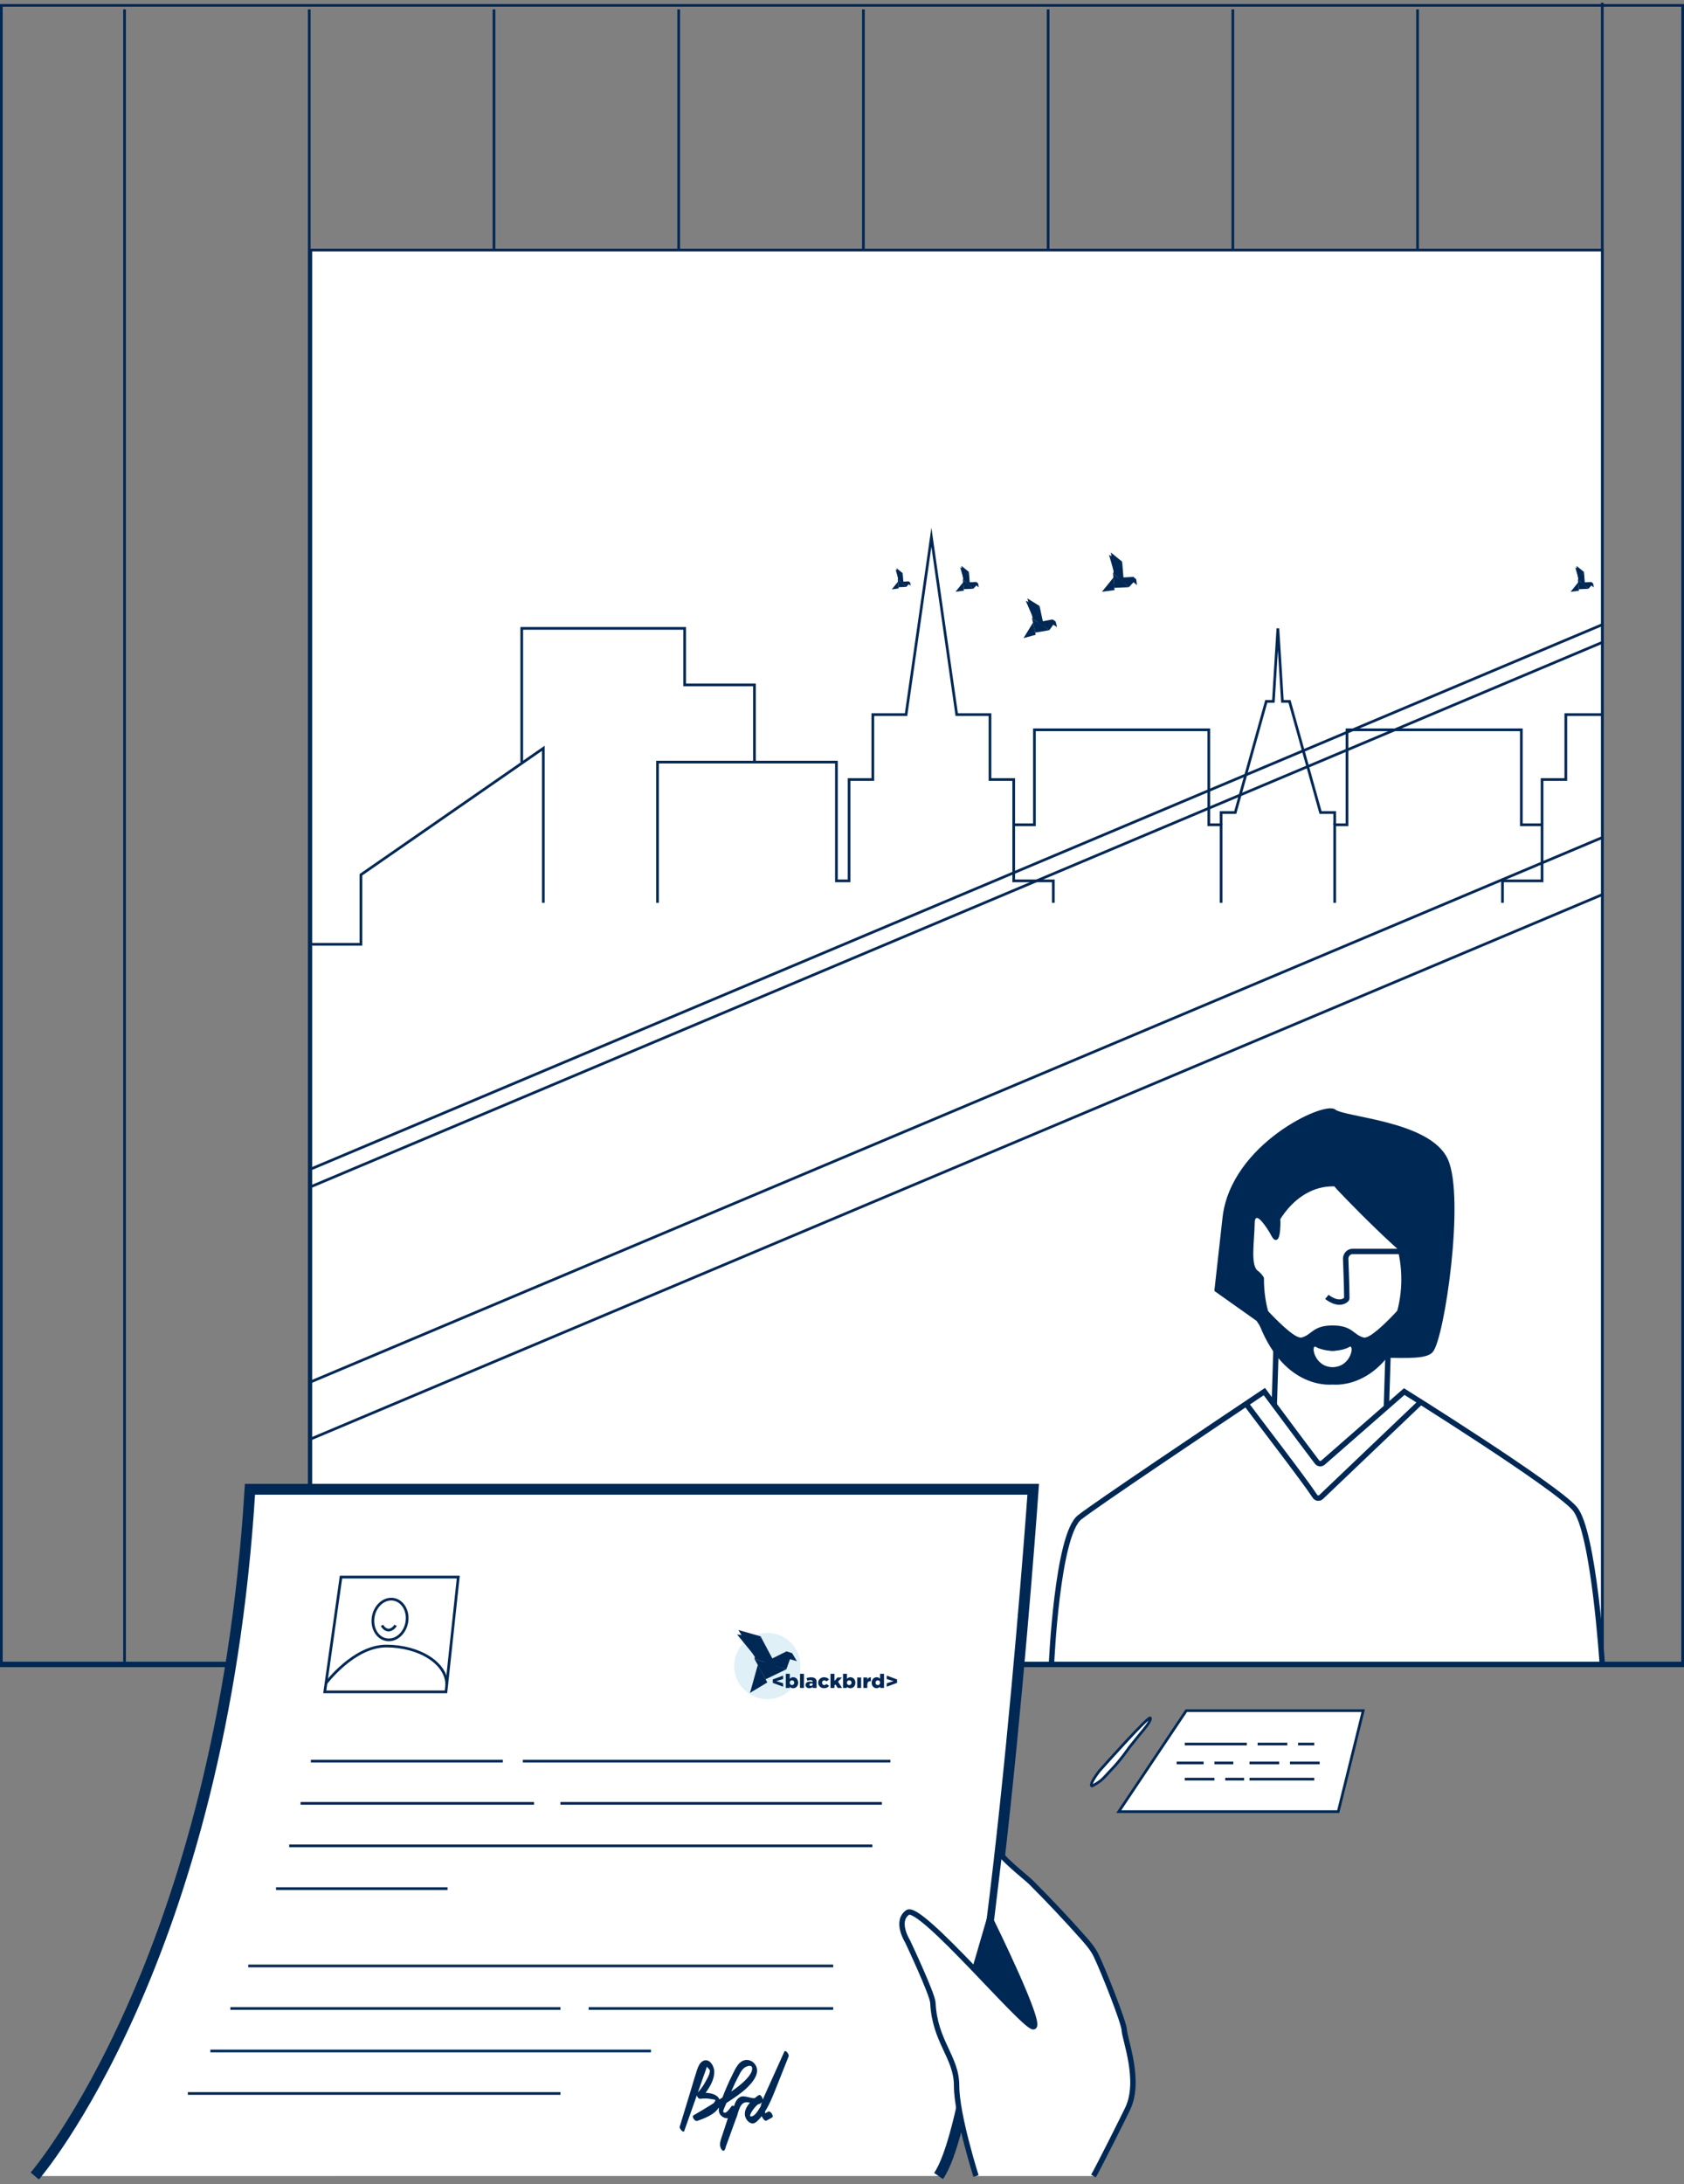
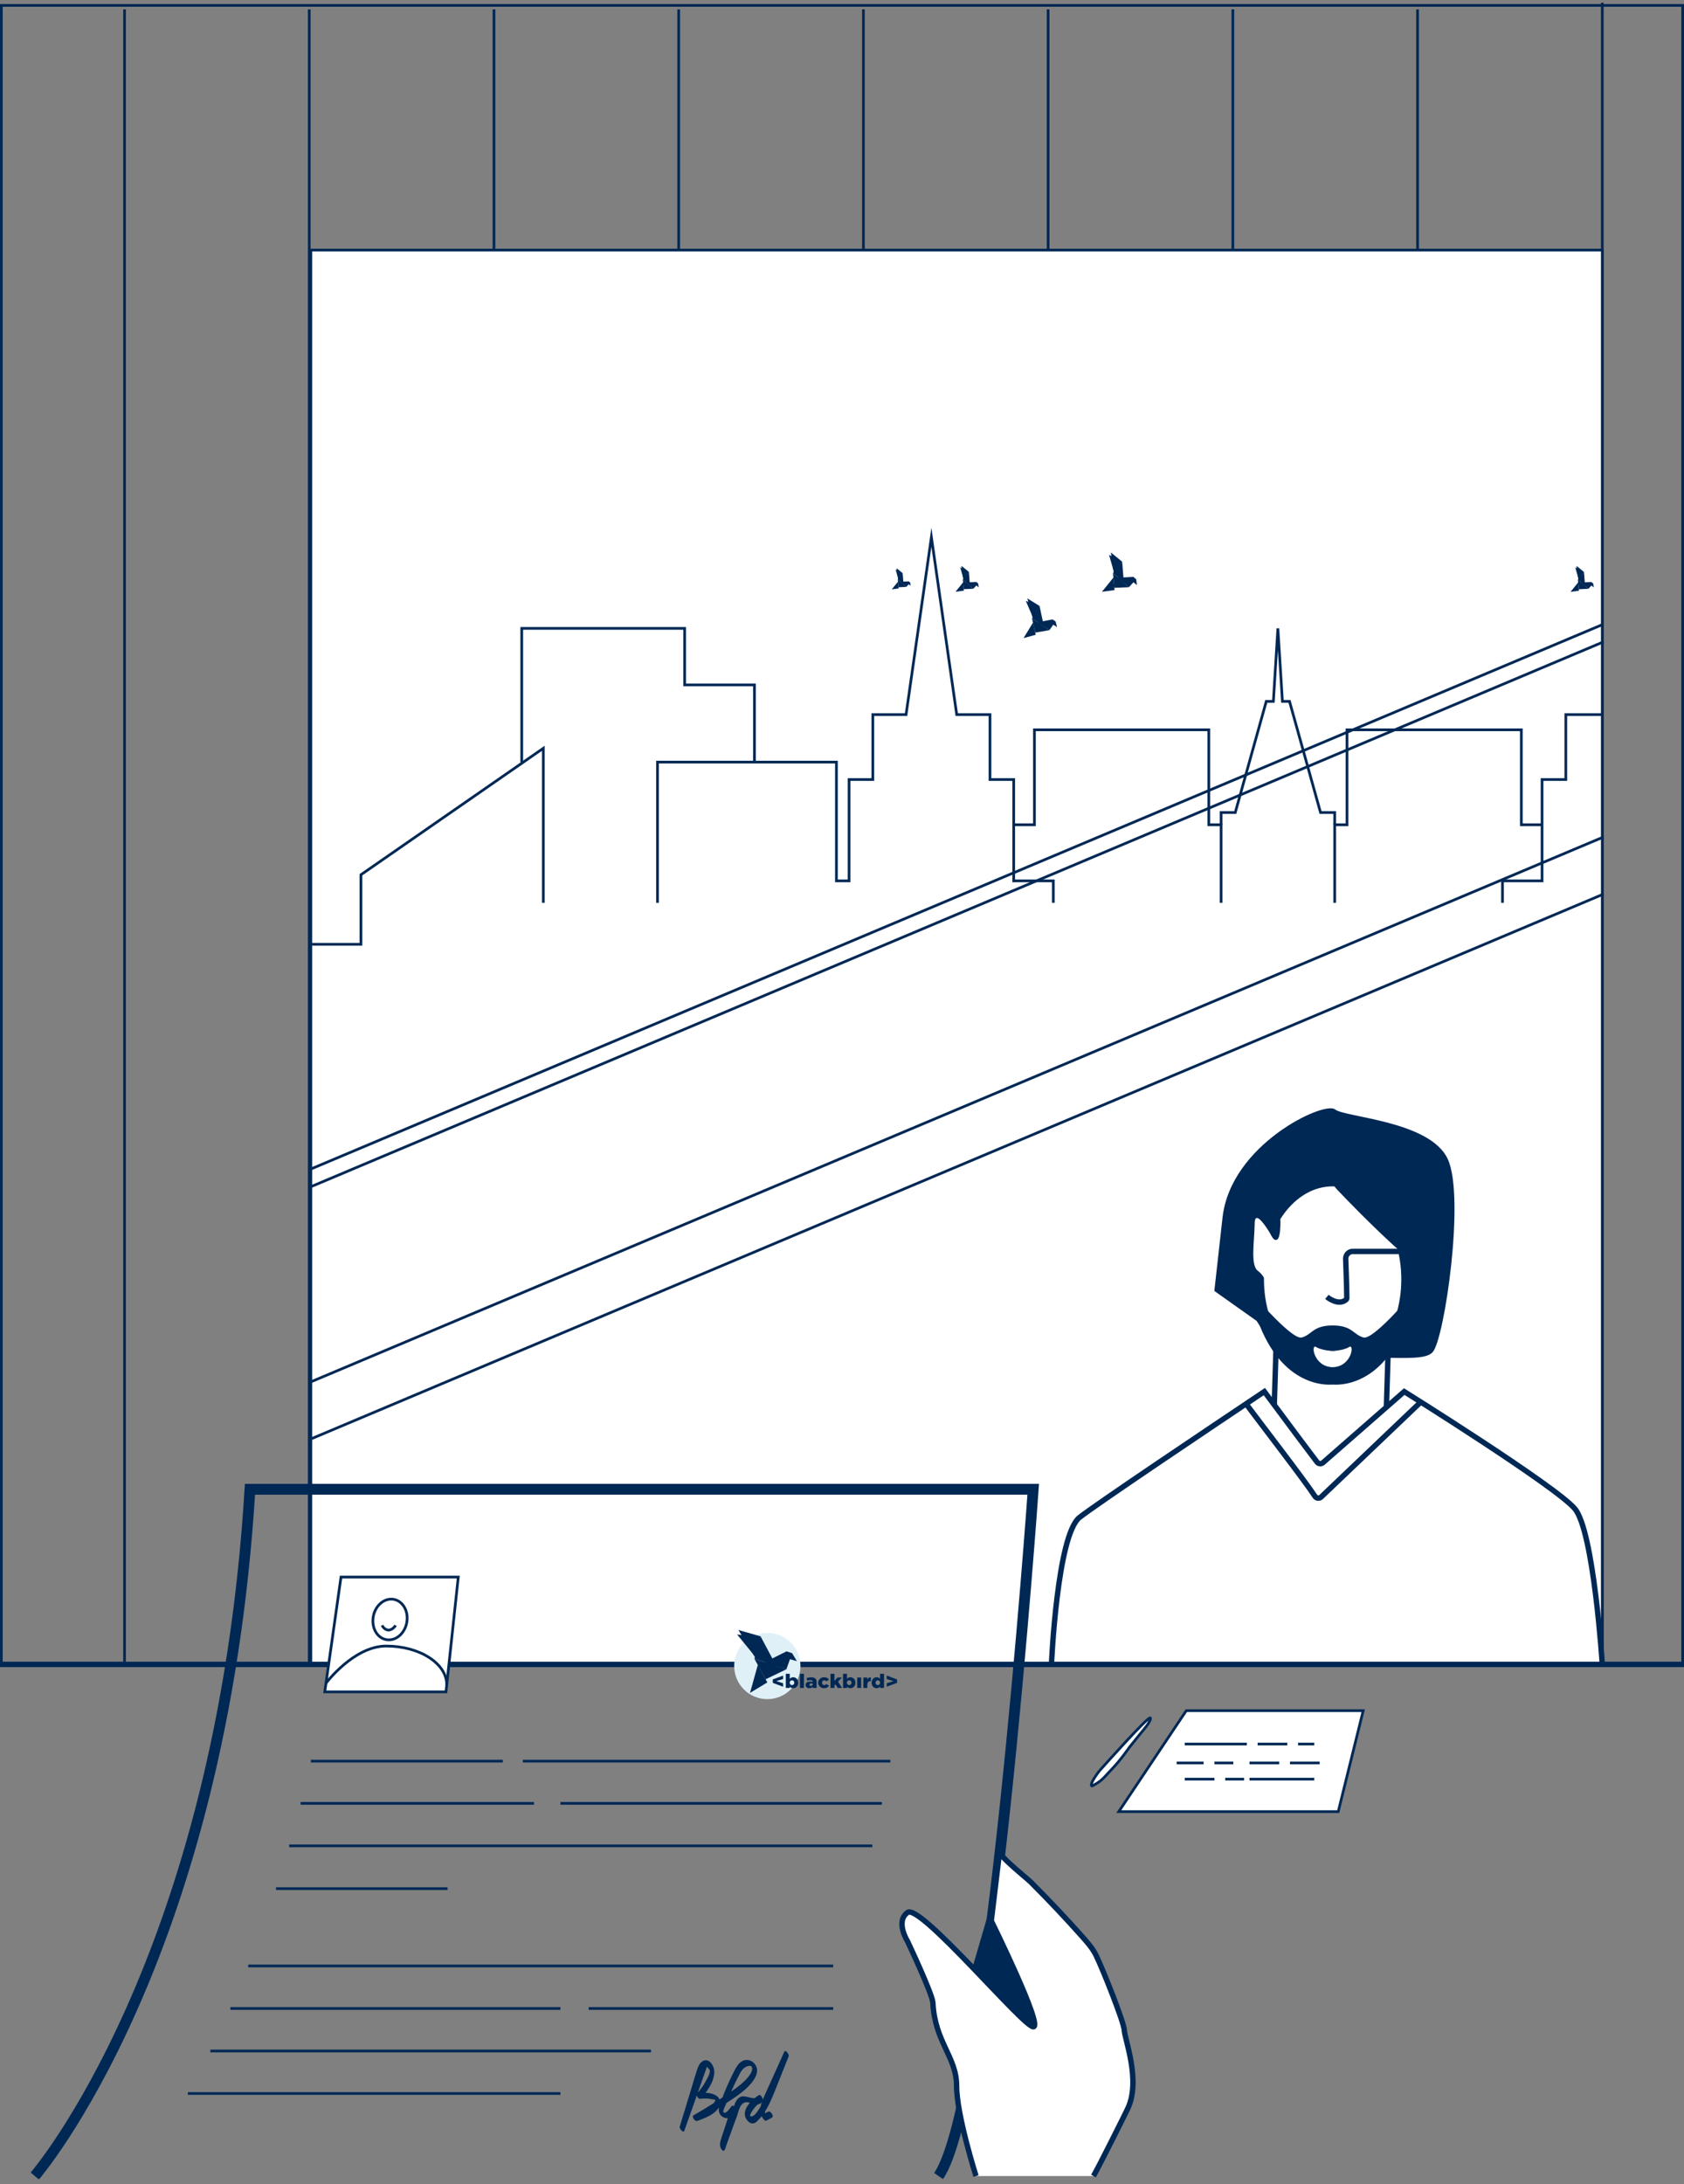
<svg xmlns="http://www.w3.org/2000/svg" xmlns:xlink="http://www.w3.org/1999/xlink" width="624" height="809" viewBox="0 0 624 809">
  <rect x="0" y="0" width="624" height="809" fill="#808080" stroke="none" />
  <defs>
    <path id="da5v5256ka" d="M0 807L624 807 624 0.693 0 0.693z" />
  </defs>
  <g fill="none" fill-rule="evenodd">
    <g>
      <g>
        <g>
          <g>
            <path fill="#002855" d="M0 617.5h624V1.5H0v616zm1-1h622V2.5H1v614z" transform="translate(-801 -5472) translate(0 5270) translate(105 202) translate(696)" />
            <path stroke="#002855" d="M319.933 615.5L319.933 3.472M388.38 615.5L388.38 3.472M456.826 615.5L456.826 3.472M525.273 615.5L525.273 3.472M593.72 613.027L593.72 1M251.486 615.5L251.486 3.472M183.04 615.5L183.04 3.472M114.593 615.5L114.593 3.472M46.147 615.5L46.147 3.472" transform="translate(-801 -5472) translate(0 5270) translate(105 202) translate(696)" />
            <path fill="#FFF" d="M115.181 616.5L593.72 616.5 593.72 92.633 115.181 92.633z" transform="translate(-801 -5472) translate(0 5270) translate(105 202) translate(696)" />
            <path stroke="#002855" d="M115.181 616.5L593.72 616.5 593.72 92.633 115.181 92.633z" transform="translate(-801 -5472) translate(0 5270) translate(105 202) translate(696)" />
            <path fill="#002855" d="M243.144 281.779L243.144 334.399 244.144 334.399 244.144 282.779 309.434 282.779 309.434 326.779 310.434 326.779 310.434 281.779zM376.124 325.779L376.124 288.239 367.334 288.239 367.334 264.189 354.944 264.189 345.124 195.449 335.304 264.189 322.924 264.189 322.924 288.239 314.124 288.239 314.124 325.779 310.434 325.779 310.434 326.779 315.124 326.779 315.124 289.239 323.924 289.239 323.924 265.189 336.174 265.189 345.124 202.519 354.074 265.189 366.334 265.189 366.334 289.239 375.124 289.239 375.124 326.779 389.794 326.779 389.794 334.399 390.794 334.399 390.794 325.779zM593.72 264.189L579.704 264.189 579.704 288.239 570.904 288.239 570.904 325.779 556.244 325.779 556.244 334.399 557.244 334.399 557.244 326.779 571.904 326.779 571.904 289.239 580.704 289.239 580.704 265.189 593.72 265.189" transform="translate(-801 -5472) translate(0 5270) translate(105 202) translate(696)" />
            <path fill="#002855" d="M452.964 304.989L452.964 334.399 451.964 334.399 451.964 305.989 447.414 305.989 447.414 270.819 383.804 270.819 383.804 305.989 375.624 305.989 375.624 304.989 382.804 304.989 382.804 269.819 448.414 269.819 448.414 304.989zM571.404 304.989L571.404 305.989 563.224 305.989 563.224 270.819 499.624 270.819 499.624 305.989 495.074 305.989 495.074 334.399 494.074 334.399 494.074 304.989 498.624 304.989 498.624 269.819 564.224 269.819 564.224 304.989z" transform="translate(-801 -5472) translate(0 5270) translate(105 202) translate(696)" />
            <path fill="#002855" d="M495.074 300.449L495.074 305.489 494.074 305.489 494.074 301.449 488.934 301.449 477.444 260.289 474.724 260.289 473.514 240.839 472.314 260.289 469.594 260.289 458.104 301.449 452.964 301.449 452.964 305.489 451.964 305.489 451.964 300.449 457.344 300.449 468.834 259.289 471.374 259.289 473.014 232.719 474.014 232.719 475.664 259.289 478.204 259.289 489.694 300.449z" transform="translate(-801 -5472) translate(0 5270) translate(105 202) translate(696)" />
            <path stroke="#002855" d="M279.568 282.283L279.568 253.695 253.697 253.695 253.697 232.752 193.333 232.752 193.333 282.283" transform="translate(-801 -5472) translate(0 5270) translate(105 202) translate(696)" />
            <path fill="#002855" d="M115.824 350.279L134.234 350.279 134.234 324.269 200.824 278.119 200.824 334.399 201.824 334.399 201.824 276.209 133.234 323.749 133.234 349.279 114.824 349.279M389.074 230.639L391.148 230.199 391.695 232.27zM385.198 224.453L382.758 229.215 380.671 221.639z" transform="translate(-801 -5472) translate(0 5270) translate(105 202) translate(696)" />
            <path fill="#002855" d="M384.596 224.527L383.017 229.323 380.096 222.551zM384.313 230.499L390.022 229.436 391.147 230.199 388.846 233.413z" transform="translate(-801 -5472) translate(0 5270) translate(105 202) translate(696)" />
            <path fill="#002855" d="M382.41 229.066L385.199 224.453 386.828 232.047zM383.779 235.125L379.264 236.354 382.789 230.606z" transform="translate(-801 -5472) translate(0 5270) translate(105 202) translate(696)" />
            <path fill="#002855" d="M388.846 233.413L383.595 234.324 382.409 229.066zM418.885 214.754L421.019 214.584 421.297 216.728zM415.809 208.055L412.746 212.506 411.641 204.648z" transform="translate(-801 -5472) translate(0 5270) translate(105 202) translate(696)" />
            <path fill="#002855" d="M415.196 208.051L412.991 212.649 410.946 205.487zM414.135 213.995L419.992 213.674 421.019 214.584 418.296 217.503z" transform="translate(-801 -5472) translate(0 5270) translate(105 202) translate(696)" />
            <path fill="#002855" d="M412.416 212.312L415.809 208.055 416.453 215.873zM412.999 218.559L408.317 219.202 412.595 213.904z" transform="translate(-801 -5472) translate(0 5270) translate(105 202) translate(696)" />
            <path fill="#002855" d="M418.296 217.503L412.919 217.732 412.416 212.313zM361.045 216.26L362.457 216.147 362.641 217.566zM359.011 211.828L356.985 214.773 356.254 209.575z" transform="translate(-801 -5472) translate(0 5270) translate(105 202) translate(696)" />
            <path fill="#002855" d="M358.606 211.826L357.147 214.868 355.795 210.13zM357.903 215.758L361.777 215.545 362.457 216.147 360.655 218.078z" transform="translate(-801 -5472) translate(0 5270) translate(105 202) translate(696)" />
            <path fill="#002855" d="M356.767 214.644L359.011 211.828 359.437 216.999zM357.152 218.776L354.055 219.201 356.885 215.697z" transform="translate(-801 -5472) translate(0 5270) translate(105 202) translate(696)" />
            <path fill="#002855" d="M360.656 218.078L357.099 218.229 356.767 214.644zM588.956 216.281L590.368 216.168 590.552 217.587zM586.921 211.85L584.895 214.793 584.164 209.596z" transform="translate(-801 -5472) translate(0 5270) translate(105 202) translate(696)" />
            <path fill="#002855" d="M586.516 211.847L585.058 214.888 583.705 210.151zM585.814 215.779L589.688 215.567 590.368 216.169 588.566 218.099z" transform="translate(-801 -5472) translate(0 5270) translate(105 202) translate(696)" />
            <path fill="#002855" d="M584.677 214.666L586.921 211.85 587.347 217.021zM585.063 218.797L581.966 219.222 584.795 215.718z" transform="translate(-801 -5472) translate(0 5270) translate(105 202) translate(696)" />
            <path fill="#002855" d="M588.566 218.099L585.009 218.251 584.676 214.666zM336.133 215.912L337.282 215.82 337.432 216.975zM334.477 212.304L332.828 214.701 332.232 210.47z" transform="translate(-801 -5472) translate(0 5270) translate(105 202) translate(696)" />
            <path fill="#002855" d="M334.147 212.302L332.959 214.778 331.858 210.921zM333.575 215.503L336.729 215.33 337.283 215.82 335.816 217.392z" transform="translate(-801 -5472) translate(0 5270) translate(105 202) translate(696)" />
            <path fill="#002855" d="M332.649 214.597L334.476 212.304 334.823 216.514zM332.963 217.96L330.442 218.307 332.746 215.454z" transform="translate(-801 -5472) translate(0 5270) translate(105 202) translate(696)" />
            <path fill="#002855" d="M335.816 217.392L332.92 217.516 332.649 214.597z" transform="translate(-801 -5472) translate(0 5270) translate(105 202) translate(696)" />
            <path fill="#FFF" d="M414.549 671.024L439.57 633.628 505.13 633.628 495.88 671.024z" transform="translate(-801 -5472) translate(0 5270) translate(105 202) translate(696)" />
            <path fill="#002855" d="M505.769 633.129h-66.465l-25.69 38.396h82.658l9.497-38.396zm-1.277 1l-9.003 36.396h-80.003l24.352-36.396h64.654z" transform="translate(-801 -5472) translate(0 5270) translate(105 202) translate(696)" />
            <g transform="translate(-801 -5472) translate(0 5270) translate(105 202) translate(696) translate(0 .307)">
              <path fill="#FFF" d="M426.25 636.017c-.514-.937-16.461 16.91-18.718 19.442-.201.226-.385.454-.564.697-.861 1.163-3.227 4.507-2.409 5.052.176.118 2.571-1.368 3.309-1.976 1.327-1.095 2.311-2.366 4.295-4.43 3.124-3.249 6.314-7.892 6.314-7.892s2.179-2.73 4.174-5.18c.511-.628 4.153-4.705 3.599-5.713" />
              <path stroke="#002855" d="M426.25 636.017c-.514-.937-16.461 16.91-18.718 19.442-.201.226-.385.454-.564.697-.861 1.163-3.227 4.507-2.409 5.052.176.118 2.571-1.368 3.309-1.976 1.327-1.095 2.311-2.366 4.295-4.43 3.124-3.249 6.314-7.892 6.314-7.892s2.179-2.73 4.174-5.18c.511-.628 4.153-4.705 3.599-5.713zM439 645.693L462 645.693M463 658.693L487 658.693M466 645.693L477 645.693M481 645.693L487 645.693M436 652.693L446 652.693M439 658.693L450 658.693M478 652.693L489 652.693M463 652.693L474 652.693M450 652.693L457 652.693M454 658.693L461 658.693" />
              <mask id="dqzql8frjb" fill="#fff">
                <use xlink:href="#da5v5256ka" />
              </mask>
              <path fill="#002855" d="M0 617.193L624 617.193 624 615.193 0 615.193z" mask="url(#dqzql8frjb)" />
              <g mask="url(#dqzql8frjb)">
                <g>
-                   <path fill="#FFF" d="M.894 254.693S69.997 174.67 80.627.32h290.23s-15.947 227.02-35.083 254.373" transform="translate(12 551)" />
                  <path stroke="#002855" stroke-width="4" d="M.894 254.693S69.997 174.67 80.627.32h290.23s-15.947 227.02-35.083 254.373" transform="translate(12 551)" />
                </g>
              </g>
              <path stroke="#002855" d="M91.977 727.883L308.735 727.883M85.356 743.638L207.664 743.638M218.122 743.638L308.735 743.638M77.949 759.377L241.216 759.377M69.605 775.117L207.665 775.117M193.735 652.019L329.922 652.019M115.181 652.019L186.328 652.019M207.665 667.662L326.783 667.662M111.374 667.662L197.875 667.662M107.161 683.401L323.243 683.401M102.277 699.239L165.843 699.239" mask="url(#dqzql8frjb)" />
              <path fill="#FFF" d="M165.255 626.36L120.341 626.36 126.35 583.849 169.812 583.849z" mask="url(#dqzql8frjb)" />
              <path stroke="#002855" d="M165.255 626.36L120.341 626.36 126.35 583.849 169.812 583.849z" mask="url(#dqzql8frjb)" />
              <path fill="#FFF" d="M150.868 599.435c-.186 4.169-3.197 7.667-6.783 7.667-3.66 0-6.31-3.628-5.868-7.946.426-4.155 3.568-7.288 6.971-7.143 3.34.143 5.86 3.405 5.68 7.422" mask="url(#dqzql8frjb)" />
              <path stroke="#002855" d="M150.868 599.435c-.186 4.169-3.197 7.667-6.783 7.667-3.66 0-6.31-3.628-5.868-7.946.426-4.155 3.568-7.288 6.971-7.143 3.34.143 5.86 3.405 5.68 7.422zM120.72 623.236s10.327-13.842 22.386-13.842c12.359 0 22.43 6.42 22.43 14.339" mask="url(#dqzql8frjb)" />
              <g mask="url(#dqzql8frjb)">
                <g>
                  <path fill="#FFF" d="M.563.721s.813 1.741 2.406 1.741c1.593 0 2.622-1.74 2.622-1.74" transform="translate(141 601)" />
                  <path stroke="#002855" d="M.563.721s.813 1.741 2.406 1.741c1.593 0 2.622-1.74 2.622-1.74" transform="translate(141 601)" />
                </g>
              </g>
              <path fill="#002855" d="M279.013 783.432c-.764.366-1.406.303-.858-.848.26-.553.625-1.119.996-1.6.513-.705 1.09-1.327 1.735-1.869.544-.058 1.042-.284 1.412-.826-.184.526-.331 1.056-.42 1.585-.702 1.148-1.75 3.01-2.865 3.558m-8.073-9.026c.877-1.992 1.8-3.994 2.832-5.924.536-1.04 1.124-2.223 2.102-2.919.698-.506 2.572-1.229 2.807-.022.408 2.12-2.75 4.981-4.135 6.157-1.142.98-2.362 1.871-3.606 2.708m-12.35.34c.316-.91.644-1.812.959-2.722.394-1.093.788-2.186 1.145-3.283.139-.457.86-2.238 1.224-3.526.356.386.712.773 1.059 1.173.345 1.22-1.03 3.377-1.616 4.464-.762 1.421-1.71 2.704-2.77 3.893m26.06 7.096c-.38.225-.772.44-1.165.654-.017-.246-.012-.496.017-.75 1.535-2.407 2.639-5.112 3.707-7.76 1.674-4.194 3.334-8.394 5.009-12.586.32-.769-1.2-2.65-1.582-1.784-2.276 5.033-4.54 10.075-6.824 15.122-.375.851-.8 1.75-1.173 2.66-.061-.78-.853-2.094-1.547-1.625-.447.298-.951.655-1.441 1.081-1.56.144-3.95-1.204-5.362-.439-1.31.698-1.878 2.03-2.313 3.428-.244-.196-.513-.293-.753-.135-.468.303-2.238 3.554-3.208 2.244-.231-.306.776-2.41 1.182-3.339 2.647-1.707 5.334-3.448 7.587-5.605 1.76-1.694 4.214-4.464 3.67-7.159-.357-1.774-1.97-3.207-3.821-3.153-2.824.108-4.127 3.212-5.193 5.375-1.393 2.79-2.645 5.633-3.741 8.54-.375.245-.75.492-1.114.724-.703-1.783-2.991-2.382-5.136-2.479 1.764-2.337 3.294-5.157 3.223-7.918-.053-2.066-1.931-5.233-4.353-3.75-1.101.674-1.651 2.038-2.04 3.213-.737 2.2-1.37 4.447-2.043 6.668-1.43 4.72-2.891 9.46-4.312 14.167-.022.063-.035.114-.057.177-.212.723 1.368 2.448 1.666 1.624l.065-.192c1.536-4.34 3.062-8.666 4.598-13.006.15.644.733 1.314 1.264 1.247 1.445-.179 2.869-.177 4.302.144.26.051 1.19.124 1.288.305.098.18-.241.704-.602 1.173-2.454 1.56-4.944 3.055-7.458 4.496-.826.463.512 2.382 1.349 2.083 2.228-.786 6.339-2.25 7.855-4.748.077-.028.149-.079.22-.129-.221 1.34.06 2.596 1.46 3.422.574.352 1.2.502 1.835.425-.558 1.71-1.116 3.42-1.665 5.115-.444 1.413-1.11 2.956-1.252 4.446-.025.16-.018.36.03.587-.008.013.006.022.01.045.002.06.016.127.036.217.139.813.862 2.081 1.505 1.54.05-.046.076-.087.112-.143l.013.01.018-.029c.264-.377.368-1.05.503-1.413.487-1.326.973-2.652 1.446-3.988.504-1.354.985-2.703 1.466-4.052.162-.462.369-.933.517-1.404.026-.1.14-.339.18-.49.009-.014.017-.028.012-.05l.01-.014c1.069-2.259 1.252-6.984 4.803-6.193.137.03.274.06.415.112-1.2 1.373-2.073 2.997-1.84 4.632.15 1.035.827 2.136 1.74 2.686 1.423.881 2.443-.06 3.424-1.126.377-.402.716-.807 1.05-1.235.143.326.315.633.534.93.24.351.769.985 1.279.71.668-.369 1.345-.752 2.014-1.12.817-.45-.561-2.668-1.42-2.188" mask="url(#dqzql8frjb)" />
              <path fill="#DFF0F7" d="M296.603 616.785c0 6.778-5.495 12.273-12.274 12.273-6.778 0-12.274-5.495-12.274-12.273s5.496-12.274 12.274-12.274c6.779 0 12.274 5.496 12.274 12.274" mask="url(#dqzql8frjb)" />
              <path fill="#002855" d="M290.519 613.626L293.523 612.037 295.275 614.988zM281.828 605.794L280.159 614.205 273.614 603.445z" mask="url(#dqzql8frjb)" />
              <path fill="#002855" d="M280.933 606.172L280.606 614.259 273.128 605.105zM283.119 615.502L291.453 611.356 293.523 612.037 291.387 618.002z" mask="url(#dqzql8frjb)" />
              <path fill="#002855" d="M279.557 614.13L281.828 605.794 287.677 616.784zM284.329 622.868L277.91 626.745 280.817 616.338z" mask="url(#dqzql8frjb)" />
              <path fill="#002855" d="M291.387 618.002L283.694 621.713 279.557 614.13zM290.184 620.332L290.184 621.605 287.661 622.385 290.184 623.169 290.184 624.449 286.349 623.028 286.349 621.756zM294.322 622.96c0 .54-.386.896-.856.896-.471 0-.85-.36-.85-.884s.373-.892.85-.892c.478 0 .856.366.856.877v.002zm-.41-2.02c-.502-.004-.975.222-1.265.605v-1.878h-1.466v5.247h1.466v-.475c.305.367.777.576 1.274.566.988 0 1.844-.777 1.844-2.036s-.856-2.029-1.852-2.029zM297.896 619.667L297.896 624.916 296.43 624.916 296.43 619.667M301.158 623.506v-.18c-.182-.067-.376-.1-.57-.1-.426 0-.673.194-.673.494 0 .265.215.424.516.424.37.03.694-.225.726-.569.002-.022.003-.046.002-.069zm-2.653.28c0-.806.656-1.222 1.636-1.222.341 0 .68.05 1.003.151v-.064c0-.403-.27-.633-.833-.633-.395 0-.786.072-1.15.216l-.3-.964c.535-.208 1.11-.31 1.69-.302.748 0 1.257.165 1.592.475.334.31.447.69.447 1.237v2.236h-1.45v-.405c-.31.326-.759.508-1.227.494-.799 0-1.408-.429-1.408-1.22zM303.167 622.974c-.005-1.117.963-2.025 2.162-2.029l.077.001c.855 0 1.427.343 1.782.87l-.979.66c-.165-.242-.452-.386-.757-.382-.531 0-.856.39-.856.876 0 .488.339.882.838.882.354 0 .555-.165.787-.41l.995.67c-.385.531-.941.89-1.86.89-1.19.017-2.17-.868-2.189-1.977v-.05M309.199 619.667L309.199 622.327 310.334 621.025 311.993 621.025 310.541 622.586 312.03 624.916 310.417 624.916 309.575 623.598 309.197 624.008 309.197 624.921 307.733 624.921 307.733 619.667M315.522 622.96c0 .54-.385.896-.856.896-.47 0-.849-.36-.849-.884s.373-.892.85-.892c.478 0 .856.366.856.877v.002zm-.409-2.02c-.502-.004-.976.222-1.265.605v-1.878h-1.466v5.247h1.466v-.475c.303.367.776.576 1.272.566.99 0 1.846-.777 1.846-2.036s-.856-2.029-1.853-2.029zM317.63 621.025L319.096 621.025 319.096 624.915 317.635 624.915zM319.915 621.025h1.466v.784c.239-.532.624-.877 1.319-.848v1.438h-.124c-.764 0-1.195.41-1.195 1.309v1.207h-1.466v-3.89zM326.123 622.96c0 .53-.375.898-.844.898-.471 0-.856-.352-.856-.884 0-.533.385-.892.856-.892.47 0 .848.366.848.877h-.004zm-.02-3.293v1.832c-.308-.363-.783-.57-1.28-.56-.987 0-1.837.77-1.837 2.035 0 1.258.856 2.031 1.844 2.03.506.003.98-.223 1.274-.606v.518h1.466v-5.249h-1.466zM328.567 620.326L332.402 621.75 332.402 623.028 328.567 624.452 328.567 623.176 331.09 622.39 328.567 621.606zM366.477 707.497s28.784 47.195 22.209 51.14c-6.575 3.946-30.83-21.624-30.83-21.624l8.62-29.516z" mask="url(#dqzql8frjb)" />
              <g mask="url(#dqzql8frjb)">
                <g>
                  <path fill="#FFF" d="M27.655 120.693s-7.191-22.651-7.191-33.4c0-10.747-8.083-16.253-8.785-30.767-.155-3.216-9.37-22.73-9.37-22.73s-4.684-7.39 0-10.722C6.994 19.74 45.125 65.42 48.899 65.42c3.774 0-15.587-39.242-15.587-39.242L36.412.43c-.222 1.844 10 9.847 11.61 11.458 6.582 6.594 12.989 13.358 19.173 20.327 1.855 2.09 3.712 4.23 4.943 6.74C74.716 44.21 82.48 63.77 82.598 66.64c.14 3.423 6.166 18.582 1.328 28.97-1.123 2.413-10.991 22.128-12.747 25.083" transform="translate(334 685)" />
                  <path stroke="#002855" stroke-width="2" d="M27.655 120.693s-7.191-22.651-7.191-33.4c0-10.747-8.083-16.253-8.785-30.767-.155-3.216-9.37-22.73-9.37-22.73s-4.684-7.39 0-10.722C6.994 19.74 45.125 65.42 48.899 65.42c3.774 0-15.587-39.242-15.587-39.242L36.412.43c-.222 1.844 10 9.847 11.61 11.458 6.582 6.594 12.989 13.358 19.173 20.327 1.855 2.09 3.712 4.23 4.943 6.74C74.716 44.21 82.48 63.77 82.598 66.64c.14 3.423 6.166 18.582 1.328 28.97-1.123 2.413-10.991 22.128-12.747 25.083" transform="translate(334 685)" />
                </g>
              </g>
              <path fill="#FFF" d="M514.419 498.483L513.586 525.458 494.639 551.32 471.975 526.804 472.888 497.168z" mask="url(#dqzql8frjb)" />
              <path stroke="#002855" stroke-width="2" d="M514.419 498.483L513.586 525.458 494.639 551.32 471.975 526.804 472.888 497.168z" mask="url(#dqzql8frjb)" />
              <path fill="#FFF" d="M389.612 616.193s2.093-47.991 10.45-54.484c6.76-5.255 47.107-32.297 68.438-46.576 10.551 14.246 17.172 23.01 19.53 26.119.524.693 1.525.792 2.18.219l30.122-26.338s56.176 35.068 63.208 43.378c7.033 8.312 10.18 57.682 10.18 57.682H389.611z" mask="url(#dqzql8frjb)" />
              <path stroke="#002855" stroke-width="2" d="M389.612 616.193s2.093-47.991 10.45-54.484c6.76-5.255 47.107-32.297 68.438-46.576 10.551 14.246 17.172 23.01 19.53 26.119.524.693 1.525.792 2.18.219l30.122-26.338s56.176 35.068 63.208 43.378c7.033 8.312 10.18 57.682 10.18 57.682H389.611z" mask="url(#dqzql8frjb)" />
              <path stroke="#002855" stroke-width="2" d="M461.72 519.673c4.835 6.526 21.554 28.181 25.54 34.258.514.783 1.607.902 2.285.256l36.779-35.059" mask="url(#dqzql8frjb)" />
              <path fill="#002855" d="M450.5 477.623l15.5 10.974s15.323 24.835 25.666 17.439c10.343-7.397 34.533-1.106 38.799-5.8 4.266-4.691 11.945-57.115 5.546-71.005-6.399-13.89-37.841-15.17-41.531-18.156-3.69-2.986-37.98 12.802-40.98 39.675l-3 26.873z" mask="url(#dqzql8frjb)" />
              <path stroke="#002855" d="M450.5 477.623l15.5 10.974s15.323 24.835 25.666 17.439c10.343-7.397 34.533-1.106 38.799-5.8 4.266-4.691 11.945-57.115 5.546-71.005-6.399-13.89-37.841-15.17-41.531-18.156-3.69-2.986-37.98 12.802-40.98 39.675l-3 26.873z" mask="url(#dqzql8frjb)" />
              <path fill="#FFF" d="M519.749 473.564c0 19.298-11.618 34.94-25.948 34.94s-25.947-15.642-25.947-34.94c0-19.3 11.618-34.942 25.947-34.942 14.33 0 25.948 15.643 25.948 34.942" mask="url(#dqzql8frjb)" />
              <path stroke="#002855" d="M519.749 473.564c0 19.298-11.618 34.94-25.948 34.94s-25.947-15.642-25.947-34.94c0-19.3 11.618-34.942 25.947-34.942 14.33 0 25.948 15.643 25.948 34.942z" mask="url(#dqzql8frjb)" />
              <path fill="#002855" d="M495.1 512.077c-.218 0-.409-.005-.574-.012-.247-.01-.494-.015-.742-.015-.235 0-.47.005-.707.014-.166.008-.362.012-.584.012-5.054 0-21.797-2.388-28.59-32.621 3.83 4.445 14.306 16.188 18.121 16.188.168 0 .327-.02.475-.06 1.494-.41 2.496-1.168 3.465-1.901 1.65-1.247 3.357-2.537 7.838-2.537 4.477 0 6.19 1.29 7.843 2.54.97.732 1.971 1.488 3.46 1.898.146.04.306.06.474.06 3.805 0 14.182-11.712 17.994-16.171-6.8 30.215-23.448 32.605-28.473 32.605" mask="url(#dqzql8frjb)" />
              <path fill="#002855" d="M524.48 477.623s-14.576 17.52-18.9 17.52c-.123 0-.238-.014-.343-.043-3.82-1.05-4.115-4.456-11.435-4.456-7.33 0-7.605 3.406-11.435 4.455-.106.03-.22.045-.343.045-4.333 0-19.024-17.522-19.024-17.522 6.614 32.62 24.505 34.954 29.494 34.954.23 0 .432-.005.605-.013.233-.009.466-.012.699-.012.236 0 .472.003.708.012.171.009.37.014.597.014 4.961 0 22.754-2.337 29.377-34.954m-59.622 3.697c4.695 5.35 13.523 14.824 17.166 14.824.213 0 .417-.028.607-.08 1.587-.436 2.628-1.222 3.635-1.983 1.584-1.197 3.223-2.437 7.536-2.437 4.31 0 5.953 1.241 7.542 2.44 1.007.76 2.047 1.546 3.628 1.98.191.052.395.08.608.08 3.63 0 12.365-9.433 17.033-14.79-6.982 27.966-22.692 30.223-27.51 30.223-.211 0-.397-.005-.556-.012-.25-.01-.499-.014-.749-.014-.247 0-.494.005-.741.014-.16.007-.349.012-.563.012-4.848 0-20.658-2.26-27.636-30.257" mask="url(#dqzql8frjb)" />
              <path fill="#FFF" d="M493.8 506.095c-7.04-.099-8.188-8.78-6.135-7.479 2.04 1.287 6.135 1.5 6.135 1.5s4.094-.213 6.147-1.5c2.04-1.3.893 7.38-6.147 7.48" mask="url(#dqzql8frjb)" />
              <path fill="#002855" d="M493.264 416.62s-4.99 15.358 2.666 23.465c7.656 8.105 34.96 35.828 36.666 30.713 1.707-5.116 9.385-39.245 0-44.365-9.386-5.12-39.332-9.812-39.332-9.812" mask="url(#dqzql8frjb)" />
              <path stroke="#002855" d="M493.264 416.62s-4.99 15.358 2.666 23.465c7.656 8.105 34.96 35.828 36.666 30.713 1.707-5.116 9.385-39.245 0-44.365-9.386-5.12-39.332-9.812-39.332-9.812z" mask="url(#dqzql8frjb)" />
              <path stroke="#002855" stroke-width="2" d="M525.384 463.237h-24.2c-.881 0-1.747.49-2.222 1.4-.19.366-.324.798-.324 1.295 0 0 .403 10.634.403 13.805 0 .459.11 1.038-.225 1.333-2.903 2.554-7.15-1.011-7.15-1.011" mask="url(#dqzql8frjb)" />
              <path fill="#FFF" d="M471.689 458.288s-6.697-12.05-6.771-5.515c-.075 6.535-1.67 15.573 1.168 17.63 2.839 2.059 4.106 6.509 4.106 6.509l1.497-18.624z" mask="url(#dqzql8frjb)" />
              <path fill="#002855" d="M473.8 455.71c.07-.666.327-3.845.023-4.44-1.21-2.377-4.237-2.34-4.311-1.674-.084.756.233 4.281 2.173 7.806 1.432 2.602 1.945-.098 2.115-1.692" mask="url(#dqzql8frjb)" />
              <path stroke="#002855" d="M473.8 455.71c.07-.666.327-3.845.023-4.44-1.21-2.377-4.237-2.34-4.311-1.674-.084.756.233 4.281 2.173 7.806 1.432 2.602 1.945-.098 2.115-1.692z" mask="url(#dqzql8frjb)" />
              <path stroke="#002855" stroke-linecap="square" d="M115.905 511.23L593.72 309.904M115.905 438.95L593.72 237.625M115.905 432.394L593.72 231.069M115.905 532.38L593.72 331.055" mask="url(#dqzql8frjb)" />
            </g>
          </g>
        </g>
      </g>
    </g>
  </g>
</svg>